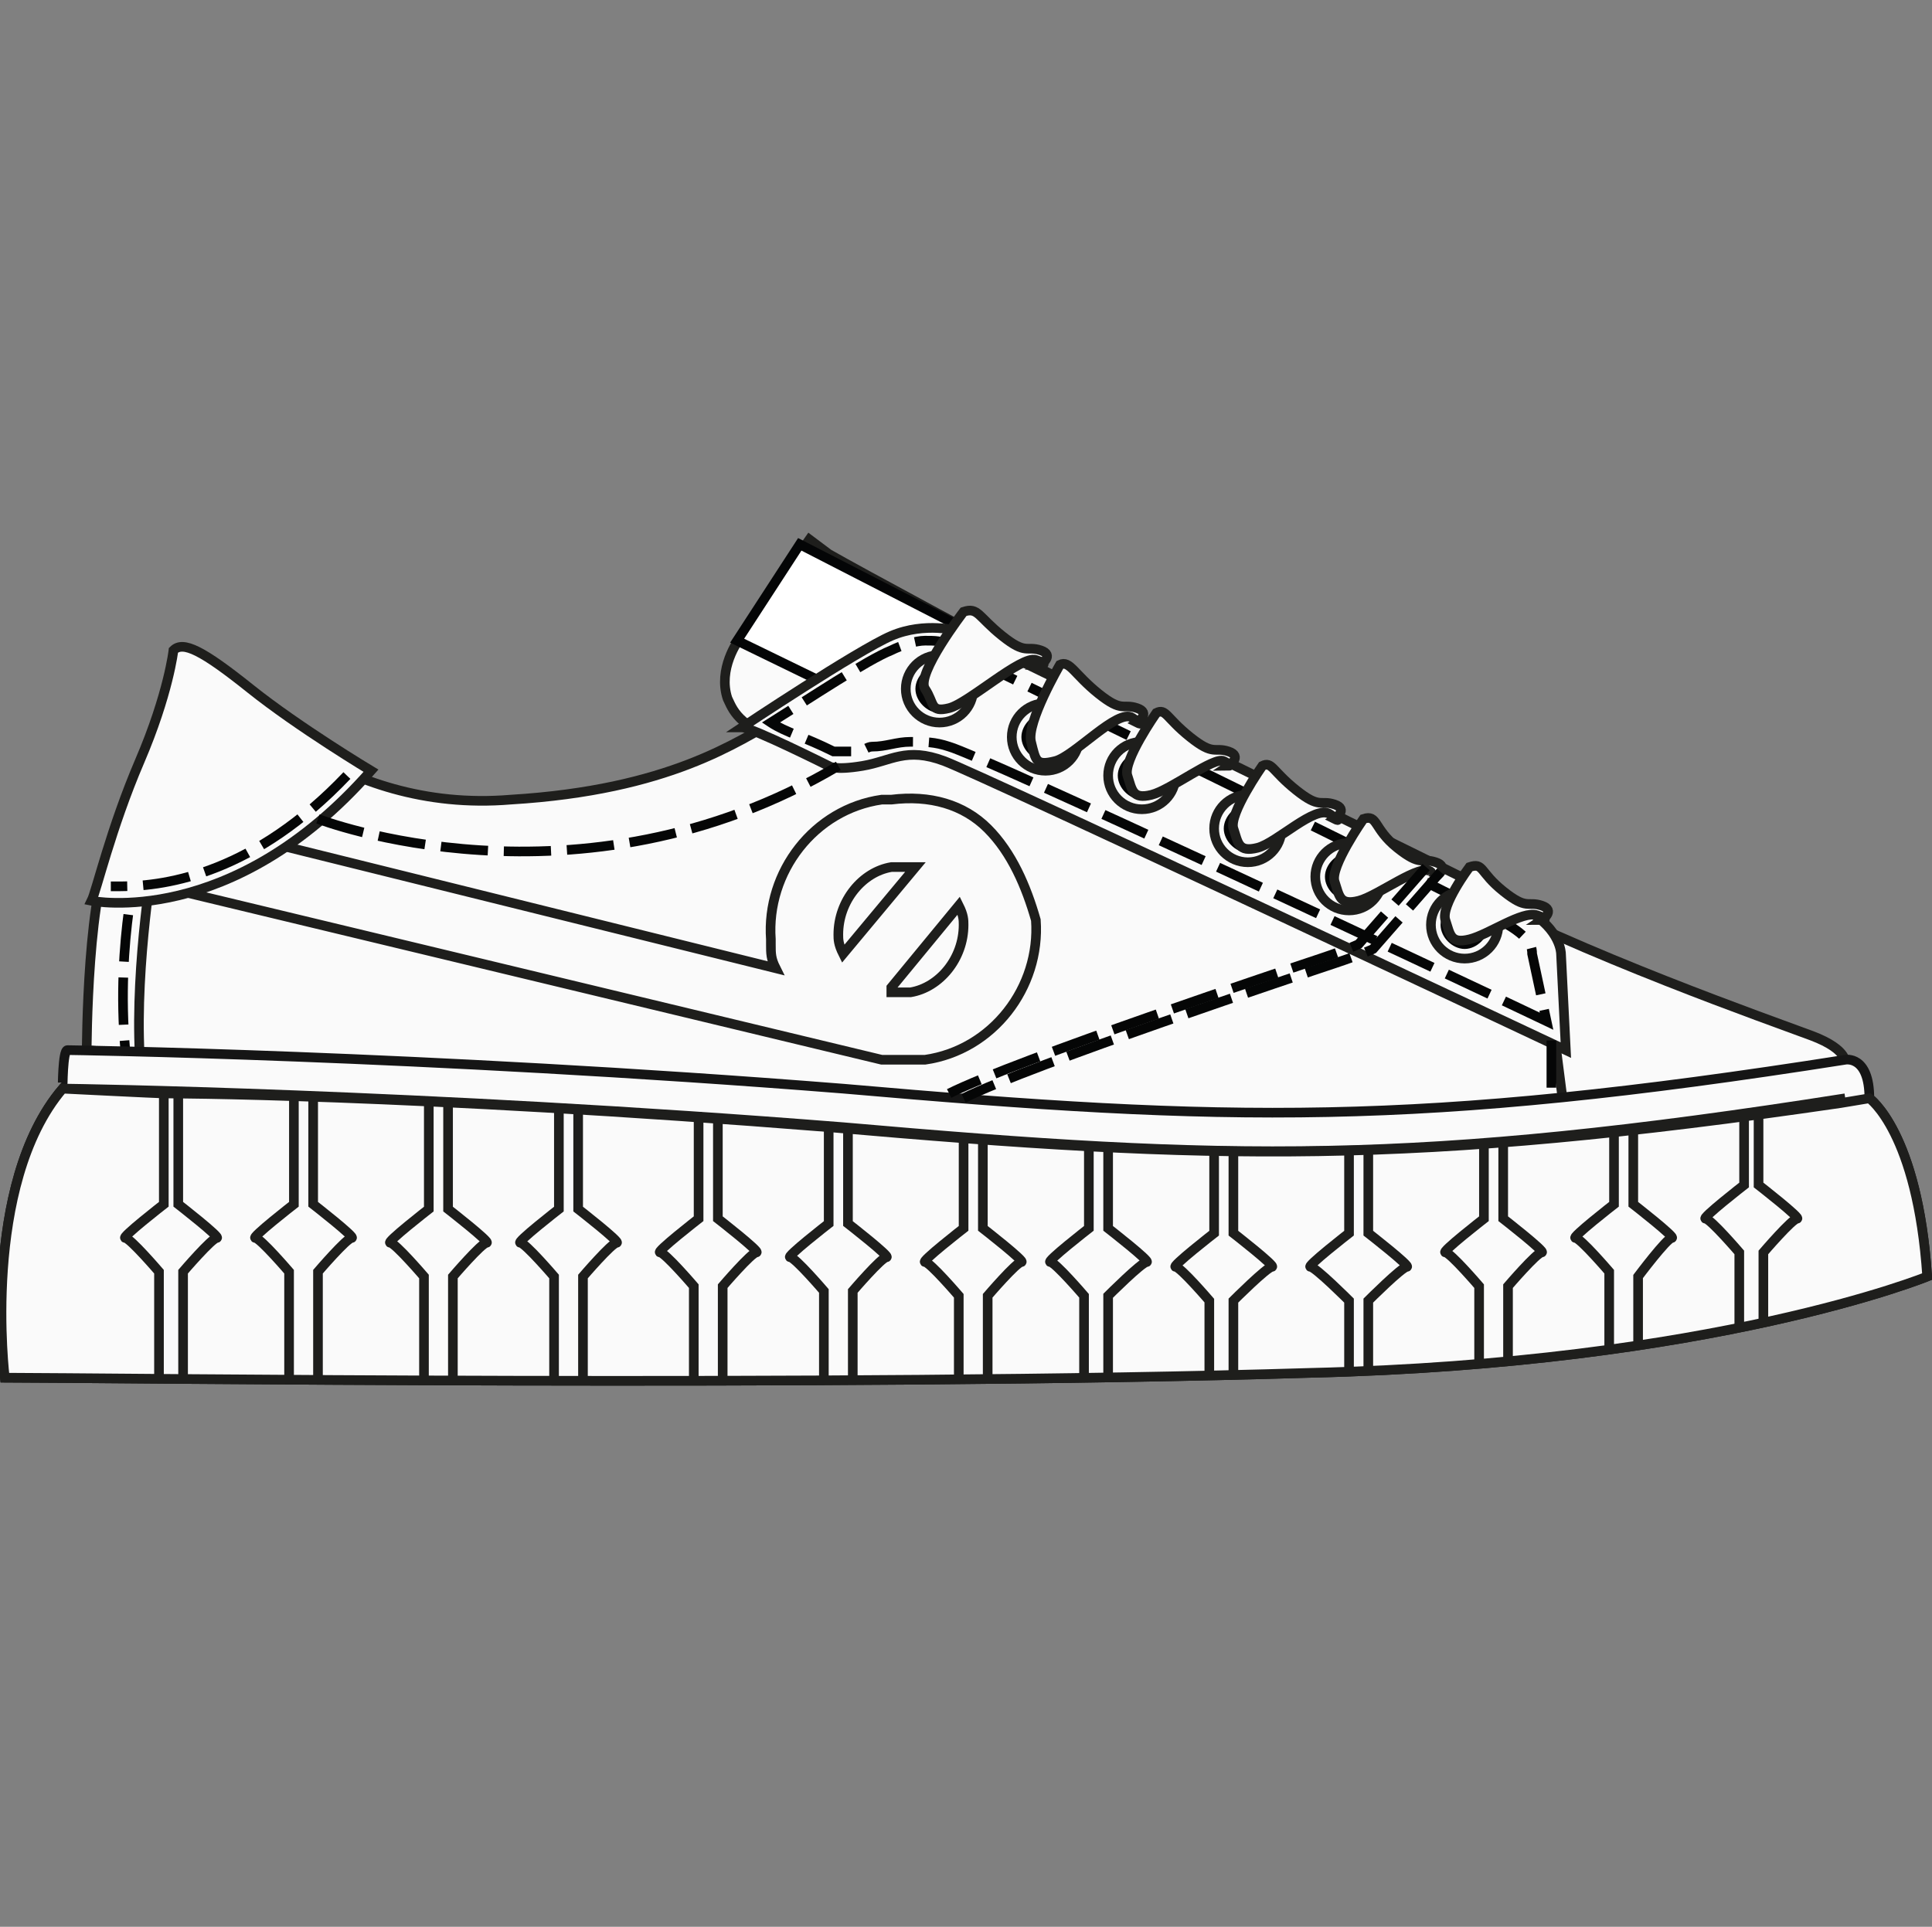
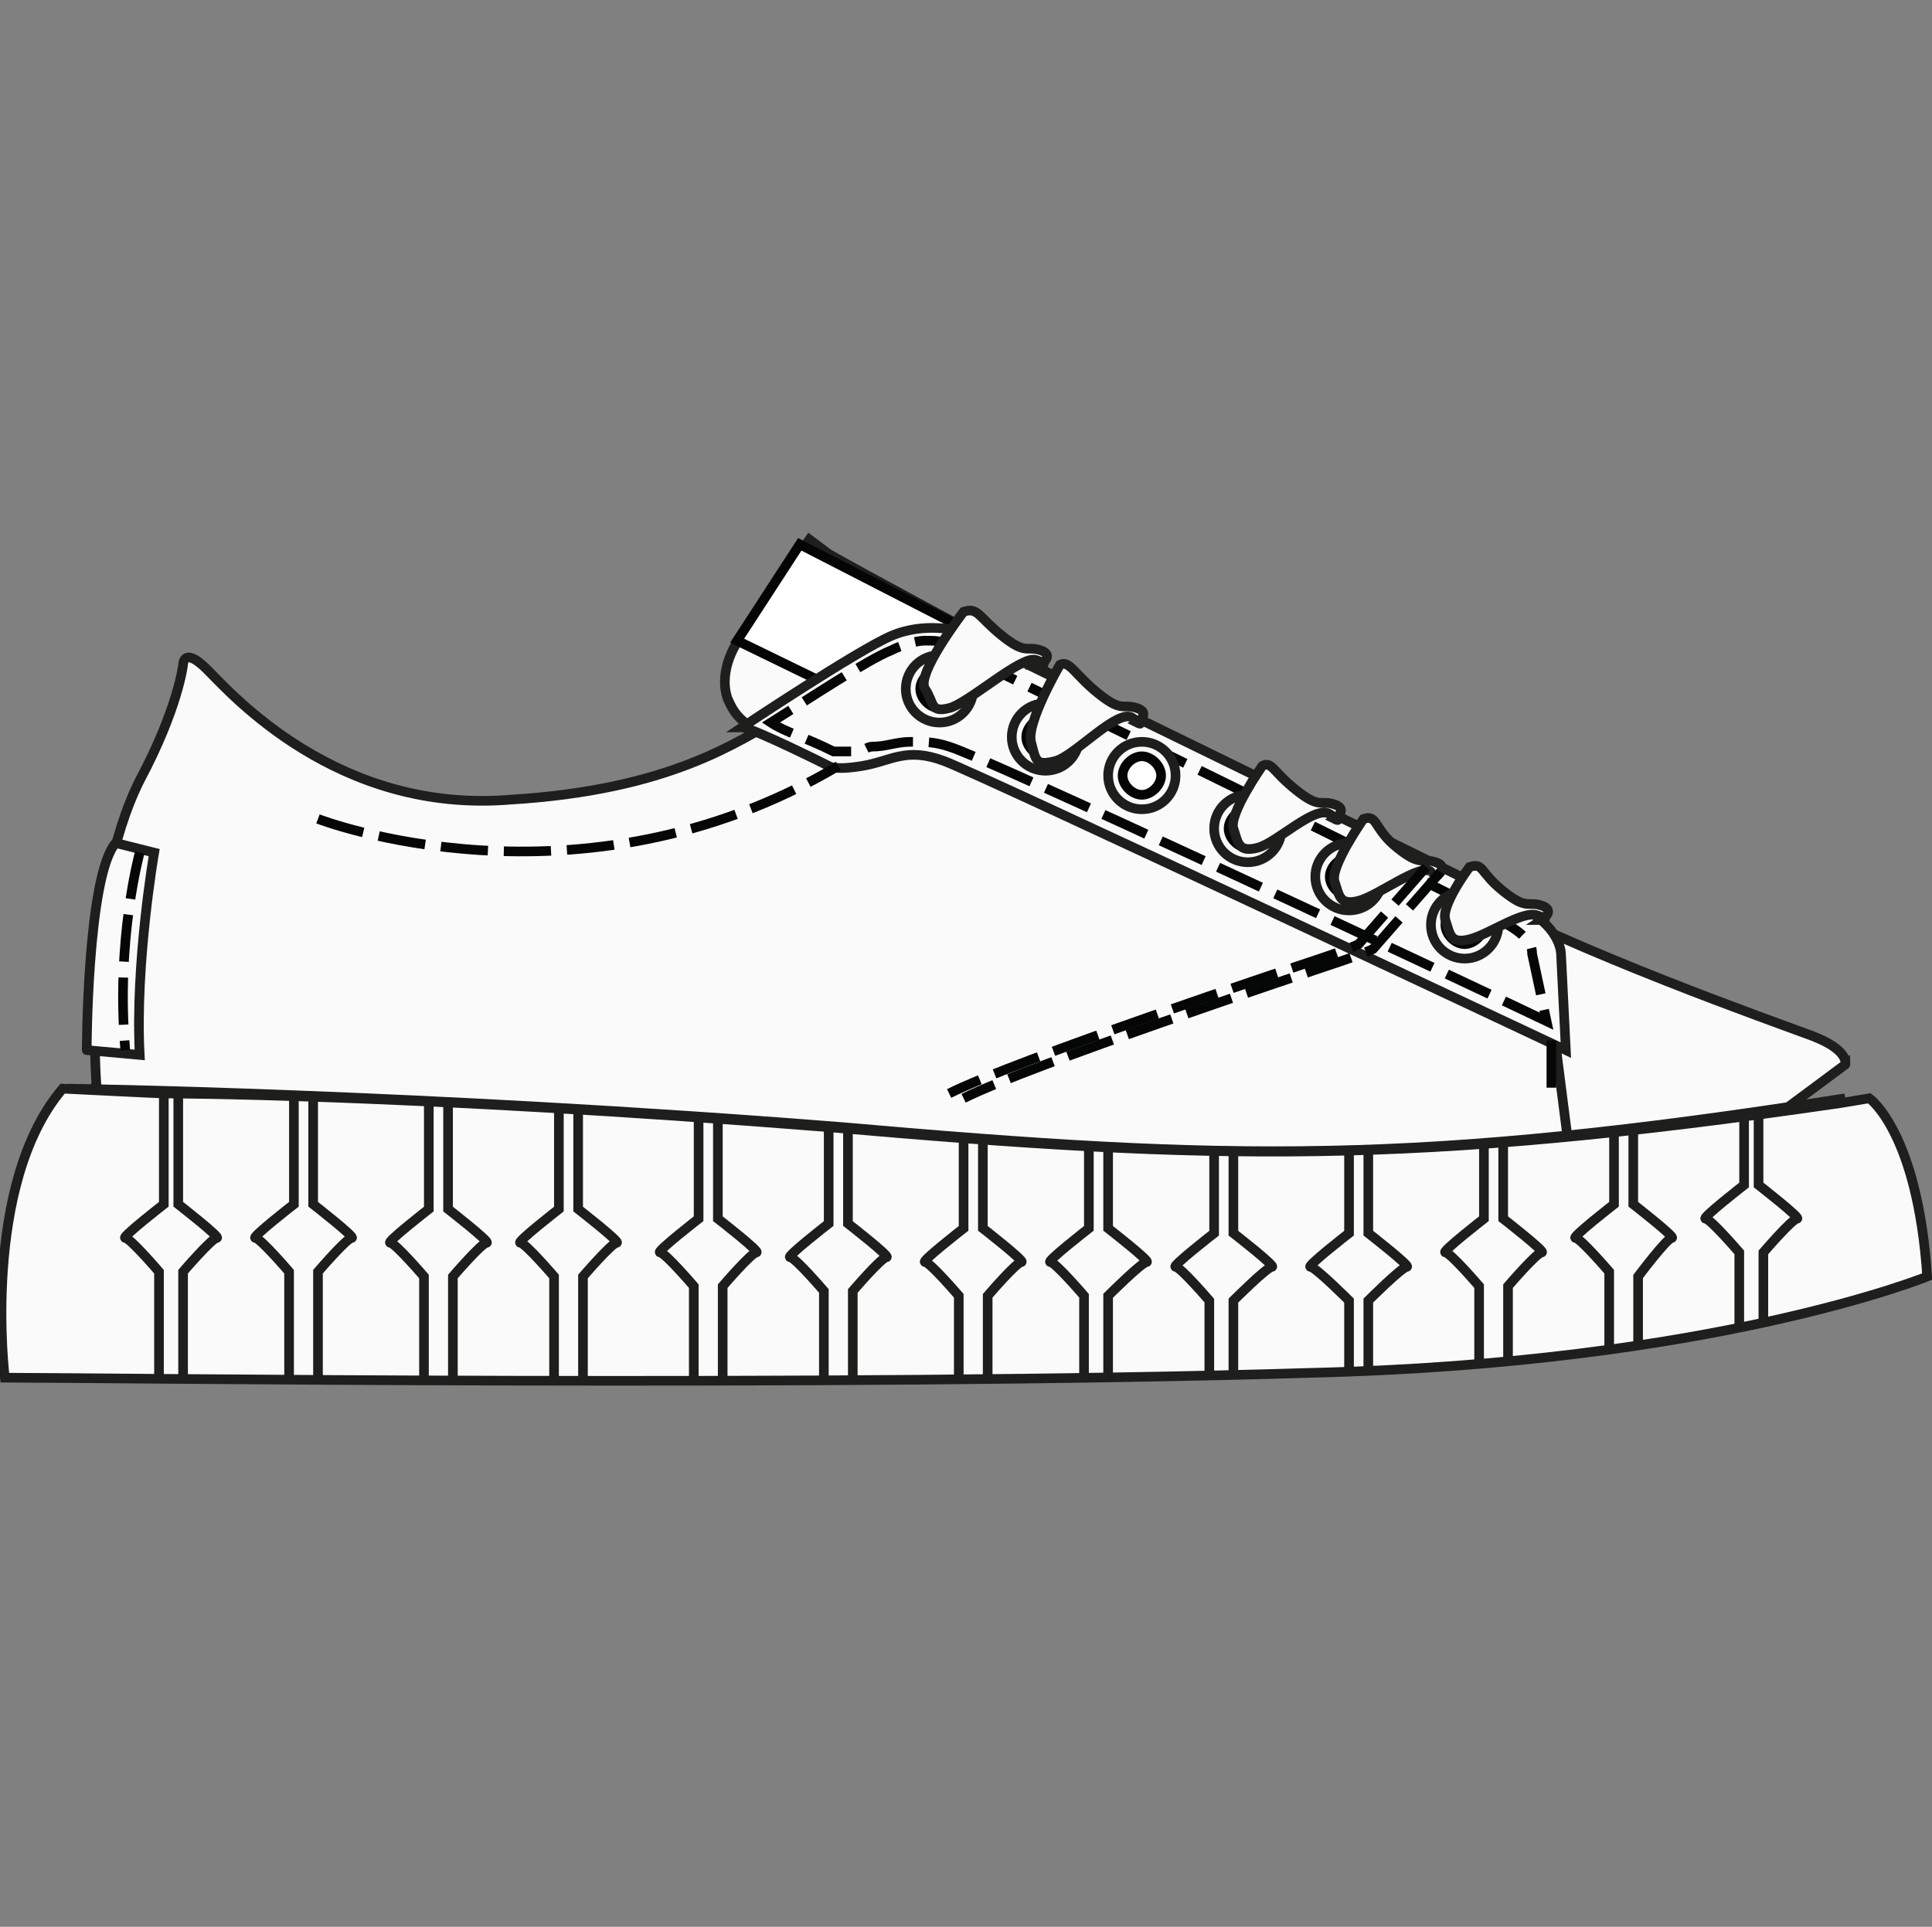
<svg xmlns="http://www.w3.org/2000/svg" xmlns:xlink="http://www.w3.org/1999/xlink" version="1.1" id="Calque_2_00000152231659738040210210000008696682394627254939_" x="0px" y="0px" viewBox="0 0 40.1 40" style="enable-background:new 0 0 40.1 40;" xml:space="preserve">
  <rect x="0" y="0" width="40.1" height="40" fill="#808080" stroke="none" />
  <style type="text/css">
	.st0{fill:#FAFAFA;stroke:#1E1E1C;stroke-width:0.2;stroke-miterlimit:10;}
	.st1{fill:#FFFFFF;stroke:#040506;stroke-width:0.2;stroke-miterlimit:10;}
	.st2{fill:none;stroke:#050606;stroke-width:0.2;stroke-miterlimit:10;stroke-dasharray:0.98,0.33;}
	.st3{fill:#FAFAFA;stroke:#151515;stroke-width:0.2;stroke-miterlimit:10;}
	.st4{fill:none;stroke:#1E1E1C;stroke-width:0.2;stroke-miterlimit:10;}
	.st5{fill:#BBA690;stroke:#040506;stroke-width:0.2;stroke-miterlimit:10;}
	.st6{fill:#FAFAFA;}
	.st7{clip-path:url(#SVGID_00000137104558572065002800000007893490462720305026_);}
	.st8{fill:none;}
</style>
  <g>
    <path class="st0" d="M37.6,21.5c-0.8-0.3-4.8-1.7-7.4-3.1c-2.6-1.3-11.6-6.1-13-6.9l-0.4-0.3l-1.4,2c-0.1,0.1-0.5,0.7-0.3,1.3   c0.1,0.2,0.2,0.6,1.2,0.9l0.1-0.2c1.8,0.6,6.3,2,6.4,2.1c0,0.1,6.2,2.8,6.2,2.8l1.8,1.5l0.6,1.8c0,0,4,0.9,4.1,0.8s2.8-2.1,2.8-2.1   S38.4,21.8,37.6,21.5L37.6,21.5z" />
    <polygon class="st1" points="15.3,13.3 19,15.1 20.3,13.2 16.6,11.3  " />
    <path class="st0" d="M2,22.5c0,0-0.3-3.9,0.9-6.3c0.8-1.5,0.9-2.4,0.9-2.4s0-0.4,0.5,0.1s2.7,3,6.3,2.7c3.3-0.2,4.7-1.2,5.6-1.7   l2.7-0.4l3.3,0.9l10,5.6l0.5,3.9L15.8,28c0,0-14.5-3.9-14.5-4S2,22.5,2,22.5z" />
    <path class="st0" d="M2.4,17.5l0.8,0.2c0,0-0.4,2.3-0.3,4.2l-1.1-0.1C1.8,21.9,1.8,18.2,2.4,17.5L2.4,17.5z" />
    <path class="st2" d="M2.9,17.7c0,0-0.5,1.8-0.3,4.1" />
-     <path class="st0" d="M20.5,17.2c-0.5-0.5-1.2-0.7-2-0.6c-0.1,0-0.1,0-0.2,0c-1.4,0.2-2.4,1.5-2.3,2.9c0,0,0,0,0,0.1   c0,0.2,0,0.3,0.1,0.5L2.8,16.8l-0.3,1.4L18.3,22l0,0c0.2,0,0.4,0,0.7,0c0.1,0,0.1,0,0.2,0l0,0c1.4-0.2,2.4-1.5,2.3-2.9   C21.3,18.4,21,17.7,20.5,17.2L20.5,17.2z M17.4,19.4c0-0.7,0.5-1.3,1.1-1.4h0.1c0.1,0,0.3,0,0.4,0l-1.5,1.8   C17.4,19.6,17.4,19.5,17.4,19.4z M20,19.2c0,0.7-0.5,1.3-1.1,1.4h-0.1c-0.1,0-0.2,0-0.3,0v-0.1l0,0l1.4-1.7C20,19,20,19.1,20,19.2   L20,19.2z" />
-     <path class="st3" d="M1.4,21.8c0,0,7.3,0.1,16.1,0.8c8,0.7,11.9,0.8,20.8-0.6c0,0,0.5-0.1,0.5,0.8c0,0,1,0.7,1.2,3.7   c0,0-4.4,1.8-12.8,2c-9.8,0.3-25.3,0.1-27.1,0.1c0,0-0.5-4,1.2-6C1.3,22.6,1.3,21.8,1.4,21.8L1.4,21.8z" />
    <path class="st4" d="M1.4,22.6c0,0,7.3,0.1,16.1,0.8c8,0.7,11.9,0.8,20.8-0.6" />
-     <path class="st0" d="M3.6,13.5c0,0-0.1,0.9-0.7,2.3s-0.9,2.7-1,2.9c0,0,2.9,0.6,5.8-2.7c0,0-1.5-0.9-2.5-1.7S3.8,13.3,3.6,13.5   L3.6,13.5z" />
-     <path class="st2" d="M7.2,16.1c-1.9,2-3.7,2.3-4.7,2.3l0,0c-0.1,0-0.2,0-0.2,0" />
    <path class="st0" d="M15.4,15.1c0.2,0,1.8,0.8,1.8,0.8s0.1,0.1,0.7,0s0.9-0.4,1.7-0.1c0.8,0.3,12.9,6,12.9,6l-0.1-2   c0,0,0-0.5-0.7-0.9s-11.8-5.8-11.8-5.8s-0.7-0.2-1.4,0.1S15.4,15.1,15.4,15.1L15.4,15.1z" />
    <path class="st2" d="M32.1,21.2c-2.3-1.1-11.7-5.5-12.4-5.7c-0.3-0.1-0.5-0.1-0.8-0.1s-0.5,0.1-0.8,0.1c-0.1,0-0.2,0.1-0.3,0.1   c-0.1,0-0.2,0-0.3,0l0,0h-0.1h-0.1c-0.6-0.3-1-0.4-1.3-0.6c0.8-0.5,2-1.3,2.5-1.5c0.2-0.1,0.5-0.2,0.7-0.2s0.4,0,0.4,0.1   c0.6,0.3,11.1,5.4,11.7,5.8c0.5,0.3,0.5,0.5,0.5,0.6l0,0l0,0L32.1,21.2L32.1,21.2z" />
    <path class="st2" d="M6.6,17c0,0,5.4,2.1,10.8-1.1" />
    <circle class="st0" cx="19.5" cy="14.3" r="0.7" />
    <path class="st1" d="M19.5,14.7c-0.2,0-0.4-0.2-0.4-0.4s0.2-0.4,0.4-0.4s0.4,0.2,0.4,0.4S19.7,14.7,19.5,14.7z" />
    <path class="st0" d="M20,12.7c0,0-1,1.3-0.8,1.6s0.1,0.5,0.5,0.4s1.5-1.1,1.8-1s0.1,0.1,0.1,0.1s0.3-0.2,0-0.3s-0.3,0.1-0.8-0.3   S20.3,12.6,20,12.7L20,12.7z" />
    <circle class="st0" cx="21.7" cy="15.3" r="0.7" />
    <path class="st1" d="M21.7,15.7c-0.2,0-0.4-0.2-0.4-0.4s0.2-0.4,0.4-0.4s0.4,0.2,0.4,0.4S21.9,15.7,21.7,15.7z" />
    <path class="st0" d="M22,13.8c0,0-0.7,1.2-0.6,1.6s0.1,0.5,0.5,0.4s1.3-1.1,1.6-0.9s0.1,0.1,0.1,0.1s0.3-0.2,0-0.3   s-0.3,0.1-0.8-0.3S22.2,13.7,22,13.8L22,13.8z" />
    <circle class="st0" cx="23.7" cy="16.1" r="0.7" />
    <path class="st1" d="M23.7,16.5c-0.2,0-0.4-0.2-0.4-0.4s0.2-0.4,0.4-0.4s0.4,0.2,0.4,0.4C24.1,16.3,23.9,16.5,23.7,16.5z" />
-     <path class="st0" d="M24,14.8c0,0-0.7,1-0.6,1.3c0.1,0.3,0.1,0.5,0.5,0.4s1.3-0.8,1.5-0.7s0.1,0.1,0.1,0.1s0.3-0.2,0-0.3   s-0.3,0.1-0.8-0.3S24.2,14.7,24,14.8L24,14.8z" />
    <circle class="st0" cx="25.9" cy="17.2" r="0.7" />
    <path class="st1" d="M25.9,17.6c-0.2,0-0.4-0.2-0.4-0.4s0.2-0.4,0.4-0.4s0.4,0.2,0.4,0.4S26.1,17.6,25.9,17.6z" />
    <path class="st0" d="M26.2,15.9c0,0-0.7,1-0.6,1.3s0.1,0.5,0.5,0.4s1.2-0.9,1.5-0.7s0.1,0.1,0.1,0.1s0.3-0.2,0-0.3   s-0.3,0.1-0.8-0.3S26.4,15.8,26.2,15.9L26.2,15.9z" />
    <circle class="st0" cx="28" cy="18.2" r="0.7" />
    <path class="st1" d="M28,18.6c-0.2,0-0.4-0.2-0.4-0.4s0.2-0.4,0.4-0.4s0.4,0.2,0.4,0.4S28.3,18.6,28,18.6z" />
    <path class="st0" d="M28.3,17c0,0-0.7,1-0.6,1.3s0.1,0.5,0.5,0.4s1.3-0.8,1.5-0.6s0.1,0.1,0.1,0.1s0.3-0.2,0-0.3S29.5,18,29,17.6   S28.6,16.9,28.3,17z" />
    <circle class="st0" cx="30.4" cy="19.2" r="0.7" />
    <path class="st5" d="M30.4,19.6c-0.2,0-0.4-0.2-0.4-0.4s0.2-0.4,0.4-0.4s0.4,0.2,0.4,0.4S30.6,19.6,30.4,19.6z" />
    <path class="st0" d="M30.5,18c0,0-0.6,0.8-0.5,1.1s0.1,0.5,0.5,0.4s1.1-0.6,1.4-0.5c0.3,0.1,0.1,0.1,0.1,0.1s0.3-0.2,0-0.3   s-0.3,0.1-0.8-0.3S30.8,17.9,30.5,18L30.5,18z" />
    <g>
      <path class="st6" d="M38.8,22.8c0,0,1,0.7,1.2,3.7c0,0-4.4,1.8-12.8,2c-9.8,0.3-25.3,0.1-27.1,0.1c0,0-0.5-4,1.2-6    c0,0,2,0.1,2.1,0.1c0,0,5,0,13.8,0.7c8,0.7,12.1,0.8,21-0.5L38.8,22.8L38.8,22.8z" />
      <g>
        <g>
          <defs>
            <path id="SVGID_1_" d="M38.8,22.8c0,0,1,0.7,1.2,3.7c0,0-4.4,1.8-12.8,2c-9.8,0.3-25.3,0.1-27.1,0.1c0,0-0.5-4,1.2-6       c0,0,2,0.1,2.1,0.1c0,0,5,0,13.8,0.7c8,0.7,12.1,0.8,21-0.5L38.8,22.8L38.8,22.8z" />
          </defs>
          <clipPath id="SVGID_00000042719701090966116600000011689424181037866118_">
            <use xlink:href="#SVGID_1_" style="overflow:visible;" />
          </clipPath>
          <g style="clip-path:url(#SVGID_00000042719701090966116600000011689424181037866118_);">
            <g>
              <rect x="-25.8" y="1.8" class="st0" width="91.6" height="64.6" />
              <g>
                <path class="st0" d="M3.4,22.4V25c0,0-0.9,0.7-0.8,0.7s0.7,0.7,0.7,0.7v2.7" />
                <path class="st0" d="M3.7,22.4V25c0,0,0.9,0.7,0.8,0.7s-0.7,0.7-0.7,0.7v2.7" />
              </g>
              <g>
                <path class="st0" d="M6.1,22.4V25c0,0-0.9,0.7-0.8,0.7S6,26.4,6,26.4v2.7" />
                <path class="st0" d="M6.5,22.4V25c0,0,0.9,0.7,0.8,0.7s-0.7,0.7-0.7,0.7v2.7" />
              </g>
              <g>
                <path class="st0" d="M8.9,22.5v2.6c0,0-0.9,0.7-0.8,0.7c0.1,0,0.7,0.7,0.7,0.7v2.7" />
                <path class="st0" d="M9.3,22.5v2.6c0,0,0.9,0.7,0.8,0.7s-0.7,0.7-0.7,0.7v2.7" />
              </g>
              <g>
                <path class="st0" d="M11.6,22.5v2.6c0,0-0.9,0.7-0.8,0.7s0.7,0.7,0.7,0.7v2.7" />
                <path class="st0" d="M12,22.5v2.6c0,0,0.9,0.7,0.8,0.7s-0.7,0.7-0.7,0.7v2.7" />
              </g>
              <g>
                <path class="st0" d="M14.5,22.7v2.6c0,0-0.9,0.7-0.8,0.7s0.7,0.7,0.7,0.7v2.7" />
                <path class="st0" d="M14.9,22.7v2.6c0,0,0.9,0.7,0.8,0.7S15,26.7,15,26.7v2.7" />
              </g>
              <g>
                <path class="st0" d="M17.2,22.8v2.6c0,0-0.9,0.7-0.8,0.7s0.7,0.7,0.7,0.7v2.7" />
                <path class="st0" d="M17.6,22.8v2.6c0,0,0.9,0.7,0.8,0.7s-0.7,0.7-0.7,0.7v2.7" />
              </g>
              <g>
                <path class="st0" d="M20,22.9v2.6c0,0-0.9,0.7-0.8,0.7s0.7,0.7,0.7,0.7v2.7" />
                <path class="st0" d="M20.4,22.9v2.6c0,0,0.9,0.7,0.8,0.7s-0.7,0.7-0.7,0.7v2.7" />
              </g>
              <g>
                <path class="st0" d="M22.6,22.9v2.6c0,0-0.9,0.7-0.8,0.7s0.7,0.7,0.7,0.7v2.7" />
                <path class="st0" d="M23,22.9v2.6c0,0,0.9,0.7,0.8,0.7S23,26.9,23,26.9v2.7" />
              </g>
              <g>
                <path class="st0" d="M25.2,23v2.6c0,0-0.9,0.7-0.8,0.7s0.7,0.7,0.7,0.7v2.7" />
                <path class="st0" d="M25.6,23v2.6c0,0,0.9,0.7,0.8,0.7S25.6,27,25.6,27v2.7" />
              </g>
              <g>
                <path class="st0" d="M28,23v2.6c0,0-0.9,0.7-0.8,0.7S28,27,28,27v2.7" />
                <path class="st0" d="M28.4,23v2.6c0,0,0.9,0.7,0.8,0.7S28.4,27,28.4,27v2.7" />
              </g>
              <g>
                <path class="st0" d="M30.8,22.7v2.6c0,0-0.9,0.7-0.8,0.7s0.7,0.7,0.7,0.7v2.7" />
                <path class="st0" d="M31.2,22.7v2.6c0,0,0.9,0.7,0.8,0.7s-0.7,0.7-0.7,0.7v2.7" />
              </g>
              <g>
                <path class="st0" d="M33.5,22.4V25c0,0-0.9,0.7-0.8,0.7s0.7,0.7,0.7,0.7v2.7" />
                <path class="st0" d="M33.9,22.4V25c0,0,0.9,0.7,0.8,0.7S34,26.5,34,26.5v2.7" />
              </g>
              <g>
                <path class="st0" d="M36.2,22v2.6c0,0-0.9,0.7-0.8,0.7s0.7,0.7,0.7,0.7v2.7" />
                <path class="st0" d="M36.5,22v2.6c0,0,0.9,0.7,0.8,0.7S36.6,26,36.6,26v2.7" />
              </g>
            </g>
          </g>
        </g>
      </g>
      <path class="st4" d="M38.8,22.8c0,0,1,0.7,1.2,3.7c0,0-4.4,1.8-12.8,2c-9.8,0.3-25.3,0.1-27.1,0.1c0,0-0.5-4,1.2-6    c0,0,2,0.1,2.1,0.1c0,0,5,0,13.8,0.7c8,0.7,12.1,0.8,21-0.5L38.8,22.8L38.8,22.8z" />
    </g>
    <path class="st2" d="M29.9,18.1l-1.4,1.6c0,0-0.2,0.1-0.8,0.3s-6.3,2.1-7.7,2.8" />
    <path class="st2" d="M29.6,18l-1.4,1.6c0,0-0.2,0.1-0.8,0.3s-6.3,2.1-7.7,2.8" />
    <line class="st2" x1="32.2" y1="21.6" x2="32.2" y2="22.7" />
  </g>
  <rect class="st8" width="40" height="40" />
</svg>